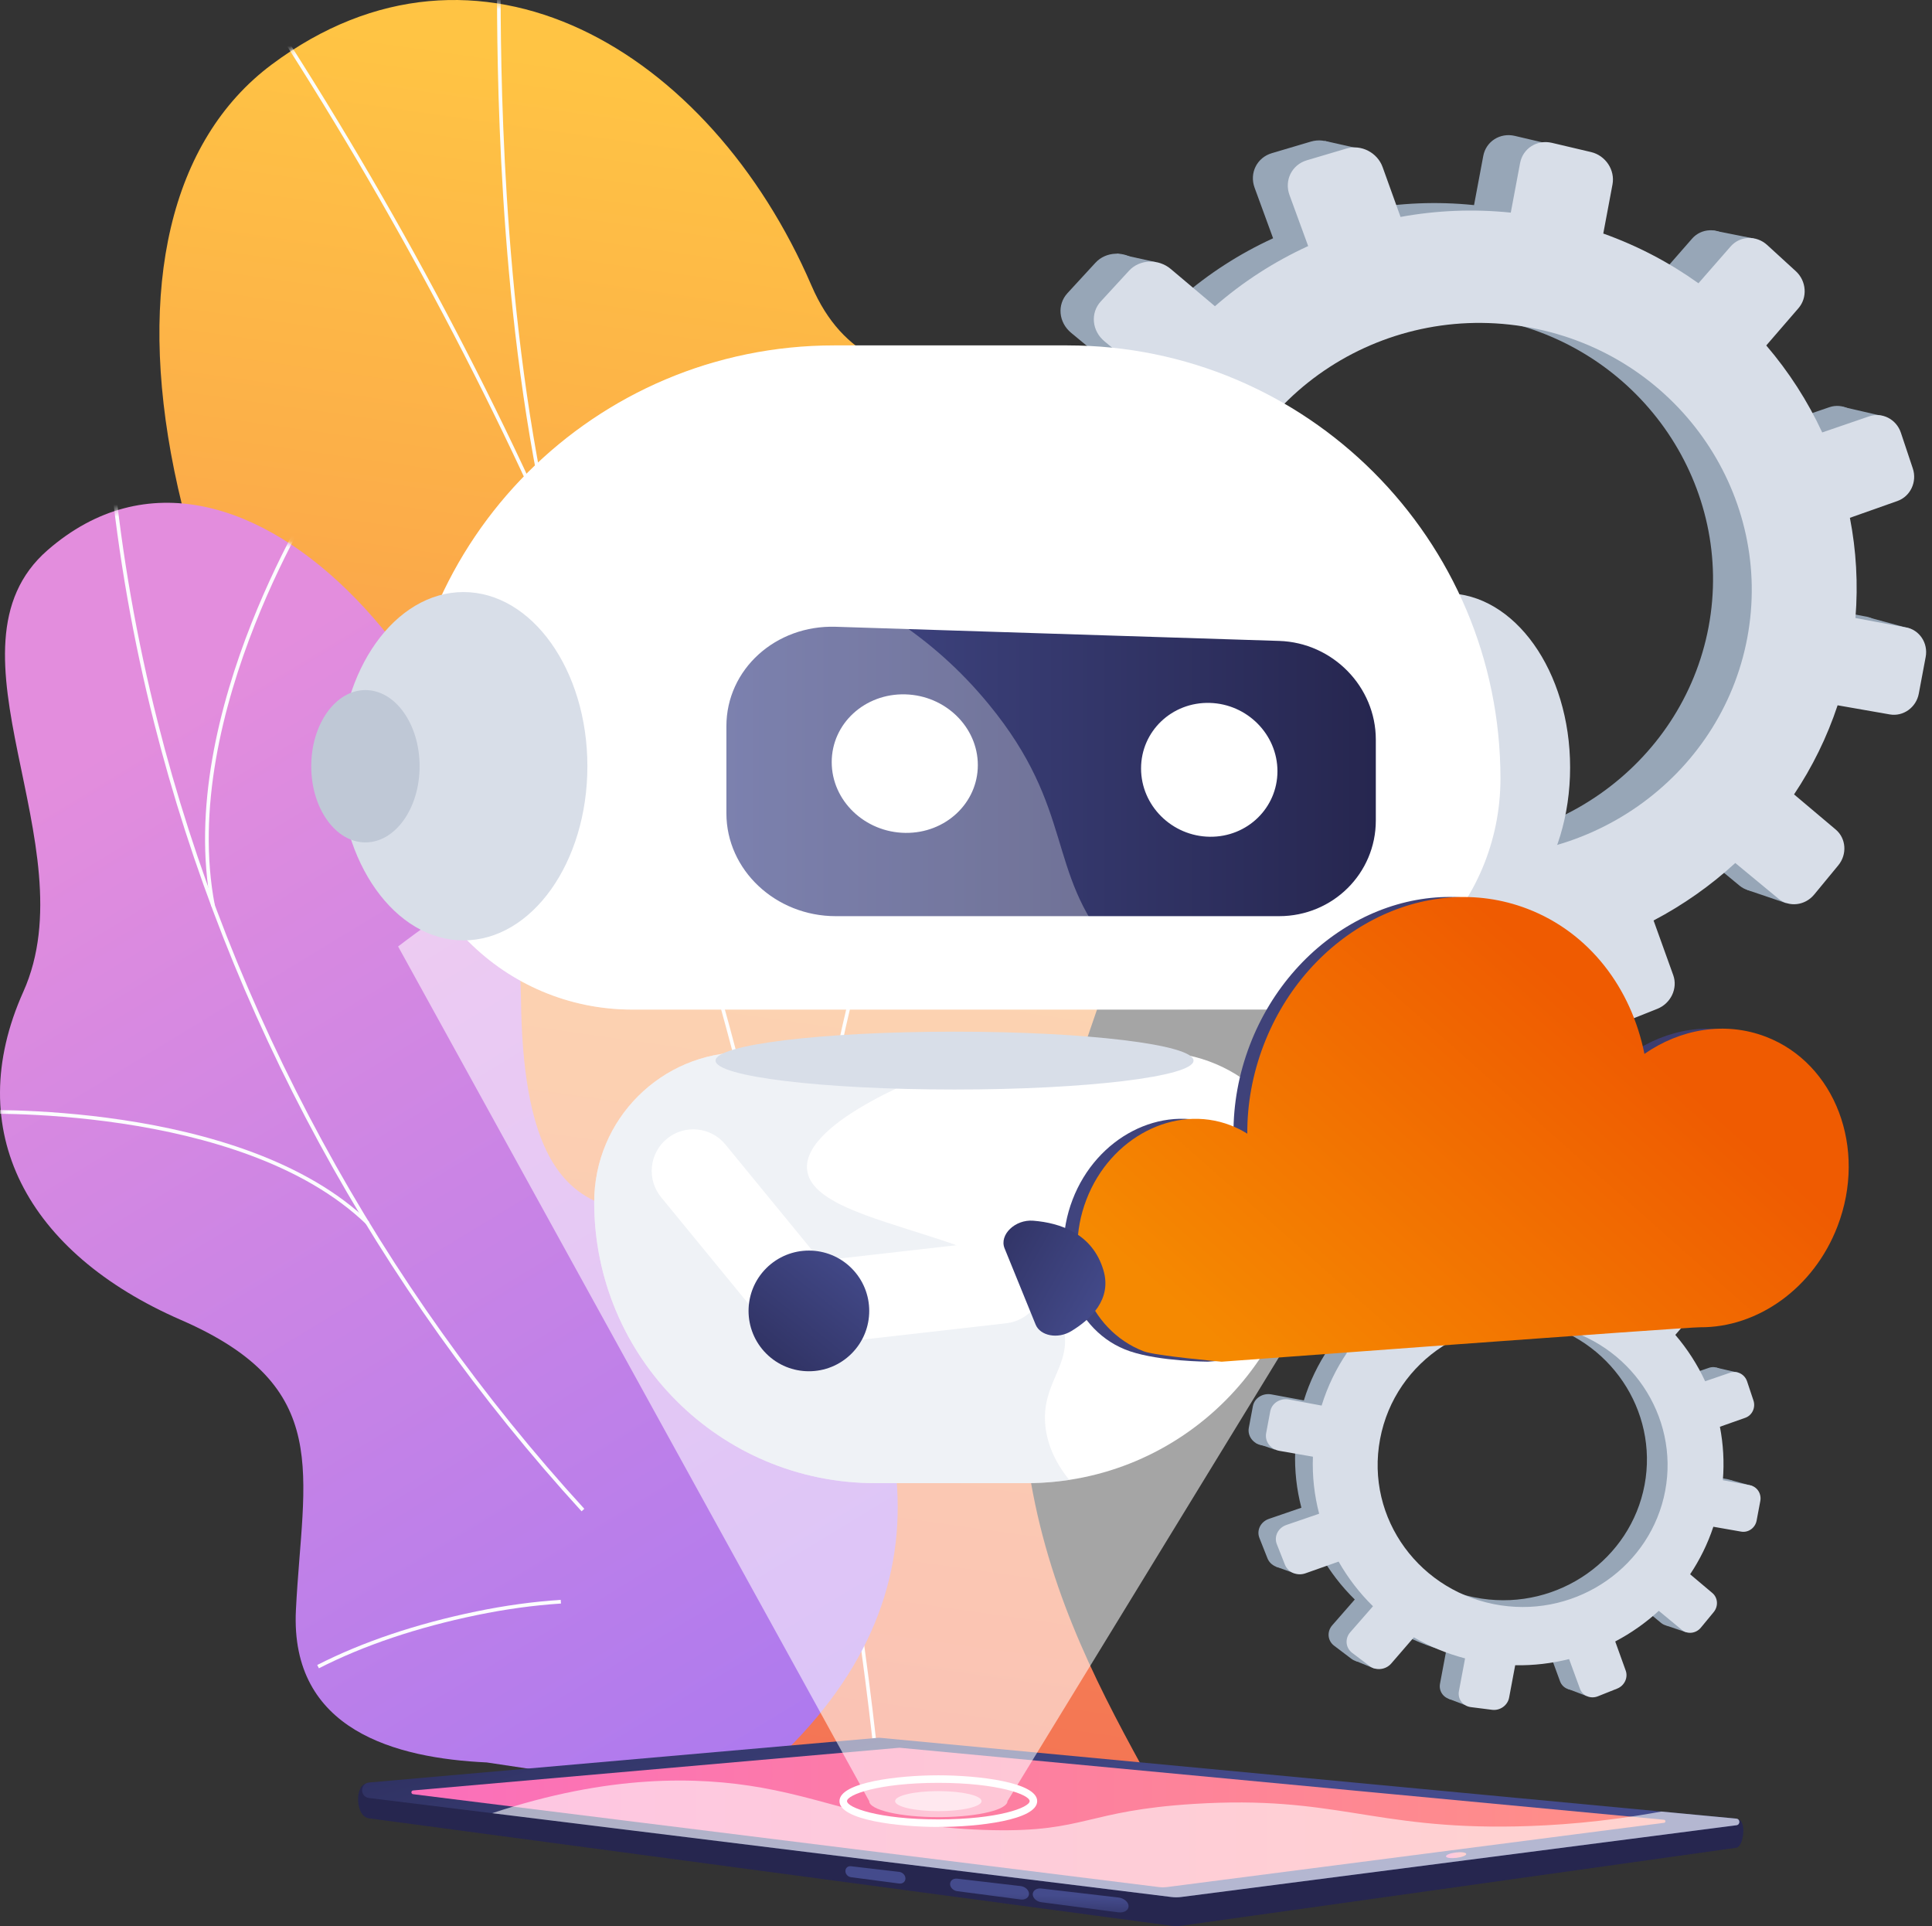
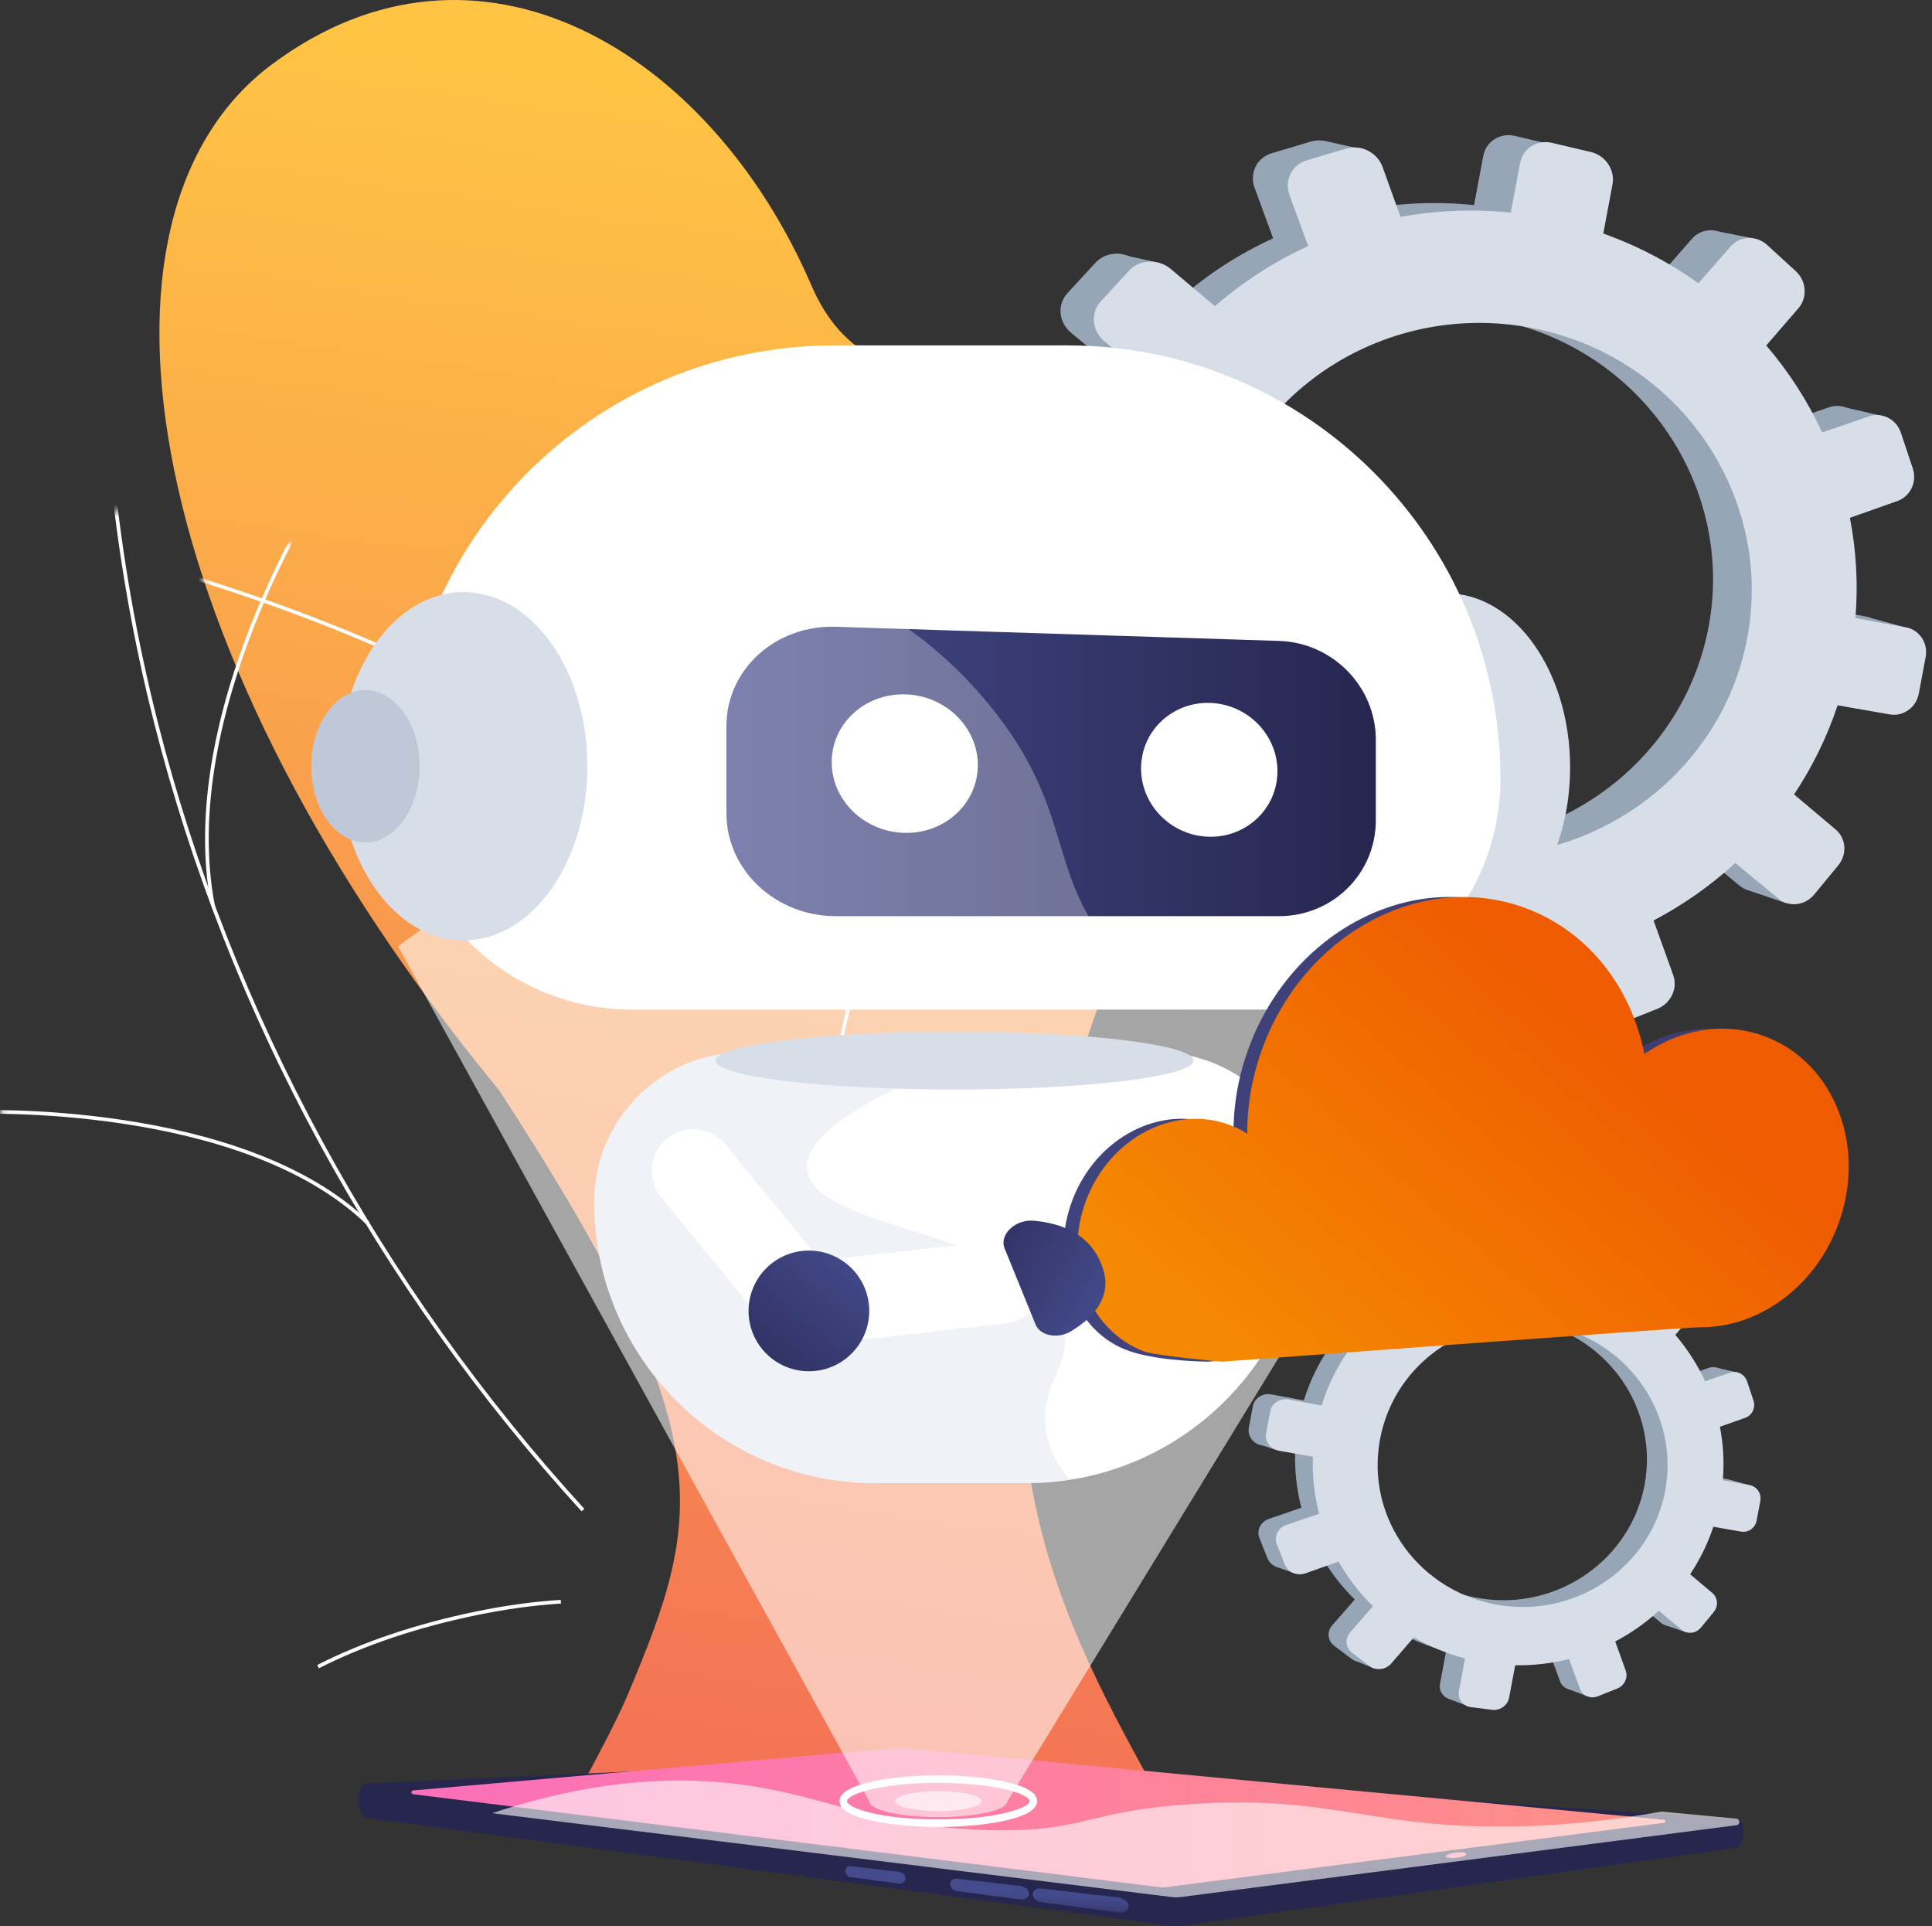
<svg xmlns="http://www.w3.org/2000/svg" width="316" height="315" viewBox="0 0 316 315" fill="none">
  <rect x="0" y="0" width="316" height="315" fill="#333333" stroke="none" />
  <path d="M102.703 277.09C100.297 282.795 95.813 290.717 91.039 299.843H192.788C177.246 271.108 156.915 241.512 172.757 185.416C180.191 159.091 203.17 111.373 186.922 84.123C168.411 53.077 143.317 71.274 132.723 46.696C116.164 8.283 78.112 -14.598 44.434 10.56C11.195 35.39 22.78 106.853 81.663 178.34C118.098 234.409 115.263 247.301 102.702 277.09H102.703Z" fill="url(#paint0_linear_3690_1737)" />
  <mask id="mask0_3690_1737" style="mask-type:luminance" maskUnits="userSpaceOnUse" x="26" y="0" width="167" height="300">
    <path d="M102.703 277.09C100.297 282.795 95.813 290.717 91.039 299.843H192.788C177.246 271.108 156.915 241.512 172.757 185.416C180.191 159.091 203.17 111.373 186.922 84.123C168.411 53.077 143.317 71.274 132.723 46.696C116.164 8.283 78.112 -14.598 44.434 10.56C11.195 35.39 22.78 106.853 81.663 178.34C118.098 234.409 115.263 247.301 102.702 277.09H102.703Z" fill="white" />
  </mask>
  <g mask="url(#mask0_3690_1737)">
    <g style="mix-blend-mode:soft-light">
-       <path d="M143.642 293.948C142.466 280.756 140.69 268.371 138.808 255.261L138.181 250.89C136.886 244.633 135.779 238.428 134.708 232.428C132.291 218.878 130.007 206.08 125.726 192.762C125.567 191.971 125.45 191.196 125.327 190.377C124.888 187.45 124.434 184.423 122.314 181.774L122.257 181.659C104.953 110.446 72.669 41.609 26.303 -22.937L26.782 -23.281C73.179 41.307 105.489 110.191 122.815 181.456C124.999 184.217 125.484 187.442 125.91 190.289C126.033 191.101 126.147 191.868 126.296 192.612C130.58 205.937 132.868 218.753 135.289 232.324C136.359 238.32 137.466 244.521 138.763 250.788L139.391 255.178C141.275 268.296 143.054 280.687 144.231 293.896L143.642 293.948Z" fill="#FCFDFE" />
      <path d="M133.7 230.013C128.115 195.959 140.253 152.789 151.418 122.571C163.51 89.845 177.096 64.838 177.233 64.59L177.751 64.873C177.615 65.122 164.045 90.097 151.968 122.784C140.829 152.934 128.719 195.994 134.281 229.92L133.699 230.015L133.7 230.013Z" fill="#FCFDFE" />
-       <path d="M89.278 84.934C81.339 49.128 81.298 9.71 81.286 -3.241C81.283 -5.719 81.281 -7.356 81.226 -7.665L81.807 -7.77C81.87 -7.423 81.873 -6.13 81.876 -3.241C81.889 9.695 81.93 49.063 89.855 84.807L89.279 84.935L89.278 84.934Z" fill="#FCFDFE" />
      <path d="M110.678 140.931C93.947 111.516 26.085 93.112 25.401 92.929L25.554 92.359C26.239 92.542 94.34 111.012 111.192 140.64L110.679 140.931H110.678Z" fill="#FCFDFE" />
    </g>
  </g>
-   <path d="M85.214 163.513C85.762 210.26 108.309 194.856 129.1 199.47C153.095 234.187 155.355 266.397 119.529 294.214L79.611 288.24C64.799 287.552 47.42 283.025 48.401 263.303C49.51 240.997 54.785 226.83 29.608 215.876C4.431 204.922 -6.384 184.933 3.812 162.198C14.541 138.272 -10.625 106.022 7.766 89.99C39.812 62.058 84.644 114.835 85.214 163.512V163.513Z" fill="url(#paint1_linear_3690_1737)" />
  <mask id="mask1_3690_1737" style="mask-type:luminance" maskUnits="userSpaceOnUse" x="0" y="82" width="147" height="213">
    <path d="M85.214 163.513C85.762 210.26 108.309 194.856 129.1 199.47C153.095 234.187 155.355 266.397 119.529 294.214L79.611 288.24C64.799 287.552 47.42 283.025 48.401 263.303C49.51 240.997 54.785 226.83 29.608 215.876C4.431 204.922 -6.384 184.933 3.812 162.198C14.541 138.272 -10.625 106.022 7.766 89.99C39.812 62.058 84.644 114.835 85.214 163.512V163.513Z" fill="white" />
  </mask>
  <g mask="url(#mask1_3690_1737)">
    <g style="mix-blend-mode:soft-light">
      <path d="M95.125 247.169C78.459 228.935 64.019 208.675 52.206 186.948C40.292 165.033 31.21 141.919 25.215 118.246C21.777 104.672 19.35 90.842 18.002 77.141L18.603 77.082C19.949 90.753 22.37 104.552 25.802 118.098C31.785 141.721 40.847 164.789 52.738 186.659C64.527 208.343 78.939 228.564 95.571 246.761L95.126 247.169H95.125Z" fill="#FCFDFE" />
      <path d="M52.16 272.841L51.886 272.302C59.3 268.526 68.046 265.58 77.88 263.548C82.566 262.579 87.221 261.94 91.716 261.648L91.755 262.251C87.288 262.541 82.661 263.176 78.002 264.14C68.22 266.16 59.526 269.087 52.16 272.841Z" fill="#FCFDFE" />
      <path d="M59.977 200.284C39.363 180.344 -4.515 182.166 -4.955 182.19L-4.983 181.587C-4.538 181.567 39.596 179.728 60.397 199.851L59.977 200.284Z" fill="#FCFDFE" />
      <path d="M34.559 148.243C28.39 116.432 52.231 79.671 52.472 79.305L52.976 79.636C52.735 80.002 29.029 116.562 35.151 148.129L34.558 148.243H34.559Z" fill="#FCFDFE" />
    </g>
  </g>
  <path d="M284.276 297.58L144.024 287.895C143.855 287.879 143.685 287.879 143.516 287.894L59.99 291.678C57.993 291.859 58.083 297.091 60.351 297.377L191.591 314.95C192.129 315.016 192.672 315.015 193.208 314.946L284.017 302.186C285.229 301.974 285.672 297.683 284.275 297.581L284.276 297.58Z" fill="url(#paint2_linear_3690_1737)" />
-   <path d="M284.001 297.428L144.025 284.219C143.857 284.203 143.687 284.203 143.518 284.218L60.398 291.516C58.871 291.65 58.832 293.867 60.352 294.055L191.593 310.25C192.13 310.316 192.674 310.315 193.21 310.246L284.019 298.51C284.662 298.427 284.647 297.49 284.001 297.429V297.428Z" fill="url(#paint3_linear_3690_1737)" />
  <path d="M190.204 308.668C190.398 308.668 190.595 308.655 190.787 308.631L272.177 298.112C272.474 298.074 272.466 297.642 272.169 297.614L147.185 285.843C147.157 285.841 147.129 285.84 147.101 285.84C147.076 285.84 147.05 285.84 147.024 285.843L67.571 292.819C67.203 292.851 67.193 293.386 67.561 293.432L189.648 308.634C189.832 308.657 190.019 308.669 190.205 308.669L190.204 308.668Z" fill="url(#paint4_linear_3690_1737)" />
  <path d="M236.508 303.606C236.538 303.849 237.303 303.955 238.217 303.844C239.132 303.733 239.85 303.447 239.821 303.204C239.791 302.961 239.025 302.855 238.111 302.966C237.197 303.077 236.479 303.363 236.508 303.606Z" fill="url(#paint5_linear_3690_1737)" />
  <path d="M170.32 311.1L182.919 312.755C183.839 312.877 184.592 312.426 184.592 311.75C184.592 311.072 183.839 310.435 182.919 310.328L170.32 308.856C169.542 308.765 168.917 309.19 168.917 309.804C168.917 310.418 169.542 310.998 170.32 311.1Z" fill="url(#paint6_linear_3690_1737)" />
  <path d="M156.56 309.291L166.935 310.654C167.688 310.752 168.303 310.337 168.303 309.726C168.303 309.114 167.688 308.547 166.935 308.459L156.56 307.247C155.914 307.172 155.395 307.565 155.395 308.125C155.395 308.684 155.914 309.207 156.56 309.291Z" fill="url(#paint7_linear_3690_1737)" />
  <path d="M139.172 307.005L147.065 308.042C147.632 308.116 148.095 307.747 148.095 307.217C148.095 306.686 147.633 306.202 147.065 306.136L139.172 305.213C138.676 305.155 138.276 305.507 138.276 305.998C138.276 306.489 138.675 306.939 139.172 307.005Z" fill="url(#paint8_linear_3690_1737)" />
  <g style="mix-blend-mode:soft-light" opacity="0.6">
    <path d="M124.564 292.367C136.761 294.538 144.861 298.96 162.366 299.314C177.528 299.621 177.64 296.127 195.262 295.023C218.349 293.577 224.367 299.185 247.98 298.702C254.136 298.576 262.196 298.02 271.732 296.27L284.001 297.428C284.647 297.489 284.663 298.425 284.019 298.509L193.21 310.244C192.674 310.314 192.131 310.315 191.593 310.249L80.509 296.541C99.569 290.185 114.165 290.517 124.564 292.368V292.367Z" fill="white" />
  </g>
  <path d="M153.475 298.79C146.976 298.79 137.306 297.665 137.306 294.567C137.306 291.469 146.976 290.344 153.475 290.344C159.974 290.344 169.644 291.469 169.644 294.567C169.644 297.665 159.974 298.79 153.475 298.79ZM153.475 291.576C143.668 291.576 138.539 293.523 138.539 294.565C138.539 295.608 143.668 297.555 153.475 297.555C163.281 297.555 168.41 295.608 168.41 294.565C168.41 293.523 163.281 291.576 153.475 291.576Z" fill="white" />
  <g style="mix-blend-mode:soft-light" opacity="0.6">
    <path d="M153.474 296.204C157.378 296.204 160.543 295.47 160.543 294.565C160.543 293.66 157.378 292.926 153.474 292.926C149.57 292.926 146.405 293.66 146.405 294.565C146.405 295.47 149.57 296.204 153.474 296.204Z" fill="white" />
  </g>
  <path opacity="0.56" d="M253.279 149.875L169.636 286.636L168.872 287.883L167.857 289.543L166.078 292.452L164.786 294.561C164.786 295.968 160.032 297.11 154.057 297.182C153.864 297.185 153.673 297.185 153.476 297.185C147.228 297.185 142.166 296.012 142.166 294.561L140.982 292.415L138.612 288.116L137.804 286.65L136.789 284.81L131.811 275.778L123.236 260.228L113.575 242.703L112.611 240.951L101.937 221.584L95.151 209.276L65.114 154.79C72.067 149.464 88.29 137.934 111.938 130.001C115.451 128.821 119.126 127.722 122.964 126.734C123.85 126.504 124.746 126.281 125.652 126.065C126.332 125.903 127.015 125.744 127.702 125.592C128.243 125.467 128.791 125.348 129.339 125.23H129.346C137.525 123.479 146.35 122.265 155.767 121.866C156.9 121.816 158.043 121.779 159.196 121.754C177.178 121.375 193.195 124.067 206.812 128.009C207.272 128.138 207.729 128.273 208.178 128.408C208.31 128.449 208.442 128.486 208.57 128.526C210.021 128.962 211.444 129.415 212.837 129.879C216.647 131.143 220.242 132.492 223.61 133.879C237.818 139.724 247.992 146.244 253.278 149.875H253.279Z" fill="white" />
  <path d="M305.227 100.838L297.003 99.309C297.456 93.773 297.129 88.314 296.106 83.053L303.813 80.327C305.919 79.583 307.036 77.22 306.31 75.044L304.375 69.243C303.645 67.055 301.336 65.869 299.211 66.597L291.615 69.204C289.261 64.127 286.206 59.376 282.539 55.093L287.761 49.051C289.259 47.319 289.068 44.631 287.331 43.042L282.688 38.795C280.933 37.19 278.275 37.294 276.753 39.035L271.536 45.004C266.896 41.682 261.723 38.941 256.1 36.938L257.595 28.977C258.035 26.63 256.478 24.275 254.108 23.716L247.765 22.223C245.365 21.657 243.051 23.123 242.606 25.497L241.095 33.545C235.028 32.92 229.017 33.183 223.214 34.244L220.309 26.167C219.456 23.794 216.824 22.441 214.426 23.152L208.012 25.054C205.587 25.773 204.326 28.301 205.201 30.694L208.229 38.969C202.742 41.483 197.644 44.77 193.105 48.729L185.951 42.698C183.924 40.988 180.886 41.107 179.171 42.972L174.595 47.946C172.867 49.824 173.138 52.73 175.195 54.431L182.616 60.569C179.327 65.426 176.711 70.804 174.924 76.605L164.987 74.756C162.312 74.259 159.757 75.878 159.289 78.372L158.043 85.008C157.575 87.502 159.375 89.907 162.054 90.375L172.276 92.162C172.05 98.112 172.716 103.943 174.171 109.513L164.211 112.931C161.672 113.803 160.363 116.425 161.295 118.782L163.765 125.028C164.691 127.369 167.485 128.54 170.002 127.65L180.097 124.079C182.927 129.063 186.448 133.639 190.552 137.666L183.632 145.585C181.946 147.516 182.206 150.318 184.21 151.837L189.513 155.853C191.495 157.354 194.446 157.009 196.106 155.089L202.99 147.124C207.789 149.901 213.013 152.074 218.569 153.528L216.698 163.496C216.251 165.871 217.881 168.047 220.33 168.356L226.799 169.174C229.216 169.48 231.527 167.824 231.967 165.475L233.818 155.614C239.458 155.706 244.963 155.047 250.219 153.731L253.524 162.762C254.314 164.919 256.76 165.945 258.983 165.057L264.864 162.709C267.062 161.83 268.217 159.387 267.447 157.244L264.258 148.377C269.079 145.844 273.536 142.703 277.512 139.05L284.519 144.845C286.239 146.268 288.829 145.965 290.305 144.175L294.219 139.429C295.687 137.65 295.503 135.053 293.804 133.621L287.045 127.923C289.995 123.504 292.388 118.658 294.112 113.468L302.574 114.947C304.755 115.329 306.859 113.82 307.28 111.58L308.399 105.621C308.82 103.38 307.401 101.236 305.225 100.831L305.227 100.838ZM229.464 137.4C204.97 133.736 188.158 111.035 192.705 86.816C197.251 62.595 221.201 47.278 245.415 52.437C268.807 57.421 283.731 79.78 279.459 102.531C275.188 125.281 253.126 140.941 229.464 137.402V137.4Z" fill="#97A6B7" />
  <path d="M222.51 24.351L216.693 23.051L213.688 27.921L222.51 24.351Z" fill="#97A6B7" />
  <path d="M280.113 37.672L286.853 39.006L285.918 43.986L280.113 37.672Z" fill="#97A6B7" />
  <path d="M301.333 66.527L308.012 68.064L305.622 71.517L301.333 66.527Z" fill="#97A6B7" />
  <path d="M305.795 101.02L312.492 102.833L309.651 105.714L305.795 101.02Z" fill="#97A6B7" />
  <path d="M285.733 145.532L292.153 147.713L293.971 142.48L285.733 145.532Z" fill="#97A6B7" />
  <path d="M255.935 165.089L261.654 167.278L262.947 162.992L255.935 165.089Z" fill="#97A6B7" />
  <path d="M224.353 170.031L219.212 168.09L225.065 162.152L224.353 170.031Z" fill="#97A6B7" />
  <path d="M196.622 158.903L190.67 156.461L196.536 151.57L196.622 158.903Z" fill="#97A6B7" />
  <path d="M182.65 41.461L189.073 42.876L185.632 47.107L182.65 41.461Z" fill="#97A6B7" />
  <path d="M160.282 89.721L166.04 91.708L166.478 86.773L160.282 89.721Z" fill="#97A6B7" />
  <path d="M166.343 127.578L171.954 129.607L173.145 125.859L166.343 127.578Z" fill="#97A6B7" />
  <path d="M311.769 102.618L303.477 101.075C303.934 95.494 303.605 89.992 302.572 84.687L310.343 81.939C312.466 81.188 313.592 78.806 312.861 76.613L310.909 70.765C310.174 68.559 307.845 67.363 305.703 68.097L298.044 70.724C295.671 65.607 292.59 60.815 288.892 56.498L294.156 50.408C295.667 48.66 295.474 45.951 293.723 44.35L289.042 40.068C287.272 38.45 284.593 38.555 283.059 40.31L277.799 46.328C273.121 42.978 267.905 40.215 262.234 38.194L263.741 30.169C264.186 27.802 262.615 25.429 260.225 24.866L253.83 23.36C251.41 22.791 249.078 24.268 248.628 26.661L247.105 34.774C240.987 34.145 234.927 34.408 229.076 35.479L226.146 27.336C225.285 24.943 222.632 23.58 220.214 24.297L213.747 26.215C211.301 26.939 210.03 29.488 210.912 31.9L213.965 40.242C208.434 42.777 203.293 46.09 198.715 50.081L191.503 44C189.458 42.276 186.396 42.395 184.666 44.275L180.052 49.29C178.311 51.182 178.583 54.113 180.657 55.828L188.14 62.016C184.824 66.913 182.187 72.335 180.385 78.183L170.365 76.32C167.668 75.818 165.093 77.449 164.62 79.964L163.365 86.654C162.893 89.17 164.708 91.593 167.409 92.066L177.716 93.868C177.489 99.866 178.16 105.745 179.628 111.359L169.586 114.805C167.026 115.684 165.707 118.328 166.647 120.703L169.137 127C170.069 129.359 172.888 130.541 175.425 129.644L185.604 126.044C188.457 131.07 192.008 135.682 196.146 139.743L189.168 147.725C187.467 149.671 187.73 152.496 189.752 154.028L195.098 158.076C197.097 159.59 200.072 159.242 201.745 157.306L208.686 149.276C213.526 152.077 218.793 154.267 224.395 155.733L222.508 165.782C222.059 168.175 223.702 170.37 226.17 170.682L232.694 171.508C235.131 171.816 237.461 170.146 237.905 167.778L239.771 157.838C245.458 157.93 251.008 157.265 256.308 155.94L259.639 165.044C260.436 167.22 262.901 168.253 265.143 167.359L271.072 164.991C273.289 164.106 274.453 161.641 273.677 159.482L270.461 150.542C275.32 147.989 279.815 144.822 283.824 141.139L290.89 146.982C292.624 148.416 295.235 148.111 296.724 146.307L300.671 141.522C302.15 139.729 301.964 137.109 300.252 135.667L293.437 129.922C296.412 125.467 298.824 120.582 300.562 115.349L309.094 116.841C311.293 117.226 313.416 115.705 313.839 113.446L314.967 107.438C315.391 105.179 313.961 103.018 311.766 102.609L311.769 102.618ZM235.379 139.475C210.681 135.78 193.729 112.893 198.313 88.476C202.898 64.059 227.044 48.617 251.459 53.818C275.044 58.842 290.093 81.384 285.787 104.32C281.481 127.256 259.237 143.043 235.378 139.475H235.379Z" fill="#D8DEE8" />
  <path d="M282.726 241.952L278.341 241.137C278.583 238.186 278.408 235.275 277.863 232.471L281.972 231.018C283.095 230.62 283.69 229.361 283.304 228.202L282.273 225.109C281.883 223.943 280.652 223.311 279.52 223.699L275.471 225.089C274.215 222.382 272.587 219.848 270.632 217.565L273.415 214.345C274.214 213.421 274.113 211.987 273.187 211.141L270.712 208.877C269.776 208.021 268.359 208.077 267.548 209.004L264.766 212.186C262.292 210.415 259.534 208.954 256.537 207.886L257.333 203.642C257.568 202.39 256.738 201.135 255.474 200.838L252.093 200.041C250.813 199.74 249.58 200.521 249.343 201.787L248.537 206.077C245.303 205.744 242.098 205.884 239.003 206.45L237.454 202.144C236.999 200.878 235.597 200.158 234.318 200.537L230.899 201.551C229.605 201.935 228.933 203.282 229.4 204.558L231.014 208.969C228.09 210.31 225.371 212.061 222.951 214.172L219.137 210.957C218.057 210.045 216.437 210.109 215.523 211.103L213.082 213.755C212.162 214.756 212.305 216.305 213.402 217.213L217.359 220.485C215.606 223.075 214.212 225.942 213.258 229.035L207.96 228.05C206.535 227.785 205.172 228.648 204.922 229.978L204.257 233.516C204.008 234.846 204.967 236.127 206.396 236.378L211.845 237.331C211.725 240.503 212.08 243.611 212.856 246.581L207.545 248.404C206.191 248.869 205.493 250.266 205.99 251.523L207.307 254.853C207.8 256.102 209.291 256.726 210.632 256.251L216.014 254.347C217.522 257.005 219.4 259.444 221.588 261.592L217.898 265.814C216.999 266.842 217.138 268.337 218.207 269.146L221.034 271.287C222.091 272.088 223.664 271.903 224.55 270.88L228.22 266.634C230.78 268.115 233.564 269.273 236.526 270.049L235.528 275.363C235.29 276.629 236.16 277.79 237.465 277.955L240.914 278.392C242.203 278.555 243.436 277.672 243.67 276.42L244.657 271.162C247.664 271.211 250.599 270.859 253.401 270.159L255.163 274.974C255.584 276.124 256.888 276.671 258.074 276.197L261.209 274.945C262.381 274.477 262.998 273.174 262.586 272.032L260.885 267.304C263.455 265.953 265.832 264.278 267.952 262.332L271.688 265.422C272.605 266.18 273.987 266.018 274.774 265.064L276.86 262.534C277.643 261.586 277.545 260.201 276.64 259.438L273.036 256.4C274.608 254.044 275.885 251.461 276.804 248.693L281.314 249.483C282.477 249.686 283.599 248.881 283.823 247.687L284.419 244.511C284.644 243.316 283.888 242.173 282.727 241.957L282.726 241.952ZM242.333 261.445C229.273 259.491 220.311 247.389 222.735 234.476C225.159 221.564 237.927 213.398 250.837 216.148C263.308 218.804 271.265 230.725 268.988 242.855C266.711 254.984 254.948 263.334 242.333 261.446V261.445Z" fill="#97A6B7" />
  <path d="M238.626 201.171L235.524 200.477L233.922 203.074L238.626 201.171Z" fill="#97A6B7" />
  <path d="M269.337 208.273L272.93 208.984L272.432 211.64L269.337 208.273Z" fill="#97A6B7" />
  <path d="M280.649 223.656L284.211 224.475L282.936 226.316L280.649 223.656Z" fill="#97A6B7" />
  <path d="M283.029 242.047L286.599 243.014L285.085 244.551L283.029 242.047Z" fill="#97A6B7" />
  <path d="M272.333 265.78L275.755 266.943L276.725 264.152L272.333 265.78Z" fill="#97A6B7" />
  <path d="M256.446 276.209L259.496 277.375L260.185 275.09L256.446 276.209Z" fill="#97A6B7" />
  <path d="M239.608 278.842L236.867 277.807L239.987 274.641L239.608 278.842Z" fill="#97A6B7" />
  <path d="M224.823 272.905L221.651 271.604L224.778 268.996L224.823 272.905Z" fill="#97A6B7" />
  <path d="M217.374 210.293L220.798 211.047L218.964 213.303L217.374 210.293Z" fill="#97A6B7" />
  <path d="M205.45 236.025L208.519 237.084L208.754 234.453L205.45 236.025Z" fill="#97A6B7" />
  <path d="M208.681 256.21L211.672 257.292L212.307 255.293L208.681 256.21Z" fill="#97A6B7" />
  <path d="M286.212 242.901L281.792 242.079C282.036 239.103 281.86 236.169 281.31 233.341L285.453 231.877C286.586 231.477 287.185 230.206 286.795 229.038L285.755 225.92C285.363 224.744 284.121 224.106 282.979 224.498L278.896 225.899C277.63 223.171 275.988 220.616 274.017 218.315L276.823 215.067C277.629 214.136 277.526 212.692 276.592 211.837L274.096 209.554C273.153 208.692 271.724 208.747 270.906 209.683L268.101 212.892C265.607 211.106 262.826 209.633 259.803 208.556L260.607 204.277C260.844 203.015 260.007 201.749 258.733 201.45L255.323 200.647C254.033 200.343 252.789 201.131 252.55 202.407L251.738 206.733C248.477 206.397 245.246 206.538 242.126 207.108L240.564 202.766C240.105 201.49 238.69 200.764 237.401 201.146L233.953 202.167C232.649 202.554 231.971 203.913 232.442 205.198L234.07 209.646C231.121 210.997 228.38 212.763 225.939 214.892L222.093 211.65C221.003 210.731 219.371 210.795 218.448 211.797L215.988 214.471C215.06 215.48 215.206 217.042 216.311 217.956L220.3 221.255C218.533 223.866 217.126 226.757 216.165 229.875L210.823 228.882C209.385 228.615 208.012 229.484 207.76 230.825L207.091 234.391C206.839 235.732 207.806 237.025 209.247 237.277L214.741 238.237C214.62 241.436 214.978 244.569 215.761 247.563L210.406 249.4C209.041 249.868 208.338 251.278 208.839 252.544L210.167 255.901C210.664 257.159 212.167 257.789 213.519 257.31L218.946 255.391C220.467 258.071 222.359 260.53 224.566 262.695L220.846 266.951C219.94 267.989 220.08 269.494 221.157 270.312L224.008 272.47C225.074 273.277 226.66 273.092 227.552 272.06L231.252 267.779C233.833 269.273 236.641 270.44 239.628 271.222L238.622 276.58C238.383 277.856 239.259 279.026 240.574 279.192L244.052 279.633C245.351 279.797 246.594 278.907 246.831 277.644L247.826 272.345C250.858 272.395 253.818 272.04 256.643 271.334L258.42 276.188C258.844 277.347 260.16 277.899 261.354 277.421L264.515 276.159C265.698 275.687 266.319 274.373 265.904 273.221L264.189 268.455C266.78 267.093 269.176 265.406 271.314 263.443L275.081 266.558C276.006 267.322 277.398 267.16 278.192 266.198L280.296 263.647C281.084 262.691 280.985 261.295 280.073 260.526L276.44 257.464C278.026 255.088 279.312 252.484 280.238 249.694L284.787 250.49C285.959 250.694 287.091 249.884 287.316 248.679L287.918 245.476C288.144 244.272 287.381 243.119 286.211 242.902L286.212 242.901ZM245.486 262.55C232.319 260.581 223.281 248.379 225.726 235.361C228.169 222.343 241.044 214.11 254.06 216.883C266.634 219.562 274.658 231.581 272.362 243.808C270.067 256.036 258.207 264.453 245.487 262.55H245.486Z" fill="#D8DEE8" />
  <path d="M236.54 153.998C247.734 153.998 256.809 141.244 256.809 125.513C256.809 109.781 247.734 97.027 236.54 97.027C225.345 97.027 216.271 109.781 216.271 125.513C216.271 141.244 225.345 153.998 236.54 153.998Z" fill="#D8DEE8" />
  <path d="M174.589 56.488H136.439C97.322 56.488 65.61 88.2 65.61 127.317C65.61 148.191 82.532 165.113 103.405 165.113H207.622C228.496 165.113 245.417 148.191 245.417 127.318C245.417 88.2 213.705 56.489 174.588 56.489L174.589 56.488Z" fill="white" />
  <path d="M167.89 242.561H143.14C117.762 242.561 97.189 221.988 97.189 196.61C97.189 183.067 108.166 172.09 121.709 172.09H189.322C202.865 172.09 213.842 183.068 213.842 196.61C213.842 221.989 193.269 242.561 167.891 242.561H167.89Z" fill="white" />
  <path d="M209.218 149.835H136.701C126.874 149.835 118.811 142.303 118.811 133.009V118.76C118.811 109.468 126.874 102.193 136.701 102.506L209.218 104.819C217.995 105.099 225.03 112.324 225.03 120.958V134.199C225.03 142.834 217.995 149.834 209.218 149.834V149.835Z" fill="url(#paint9_linear_3690_1737)" />
  <path d="M159.935 125.129C159.935 131.335 154.652 136.298 148.083 136.215C141.454 136.132 136.036 130.95 136.036 124.642C136.036 118.335 141.453 113.374 148.083 113.56C154.652 113.744 159.935 118.922 159.935 125.128V125.129Z" fill="white" />
  <path d="M208.941 126.127C208.941 132.124 204.008 136.924 197.875 136.847C191.688 136.768 186.633 131.766 186.633 125.674C186.633 119.582 191.688 114.784 197.875 114.958C204.009 115.13 208.941 120.13 208.941 126.127Z" fill="white" />
  <g style="mix-blend-mode:soft-light" opacity="0.3">
    <path d="M181.831 155.178C171.045 142.505 175.838 132.372 161.738 115.199C142.338 91.57 119.706 94.244 114.521 78.219C113.084 73.778 112.92 67.683 116.773 59.258C87.224 67.781 65.61 95.023 65.61 127.318C65.61 148.192 82.532 165.113 103.405 165.113H194.229C188.789 162.148 184.813 158.684 181.83 155.179L181.831 155.178Z" fill="white" />
  </g>
  <path d="M75.805 153.798C86.999 153.798 96.074 141.045 96.074 125.313C96.074 109.581 86.999 96.828 75.805 96.828C64.61 96.828 55.535 109.581 55.535 125.313C55.535 141.045 64.61 153.798 75.805 153.798Z" fill="#D8DEE8" />
  <path d="M59.769 137.771C64.664 137.771 68.632 132.195 68.632 125.315C68.632 118.436 64.664 112.859 59.769 112.859C54.874 112.859 50.906 118.436 50.906 125.315C50.906 132.195 54.874 137.771 59.769 137.771Z" fill="#BFC8D6" />
  <g style="mix-blend-mode:multiply" opacity="0.4">
    <path d="M173.986 217.264C170.59 201.317 133.029 201.702 132.007 191.278C131.22 183.243 152.785 175.287 155.495 174.287C157.813 173.432 160.113 172.708 162.391 172.09H121.709C108.167 172.09 97.189 183.067 97.189 196.61C97.189 221.989 117.762 242.562 143.14 242.562H167.891C170.269 242.562 172.605 242.382 174.886 242.033C172.732 239.364 171.328 236.444 170.988 233.257C170.235 226.192 175.302 223.444 173.987 217.265L173.986 217.264Z" fill="#D8DEE8" />
  </g>
  <path d="M156.125 178.188C177.714 178.188 195.215 176.069 195.215 173.455C195.215 170.842 177.714 168.723 156.125 168.723C134.537 168.723 117.036 170.842 117.036 173.455C117.036 176.069 134.537 178.188 156.125 178.188Z" fill="#D8DEE8" />
  <path d="M286.56 169.544C279.886 166.984 272.588 168.273 266.708 172.353C264.559 161.612 257.733 152.522 247.567 148.624C230.91 142.235 211.596 152.206 204.43 170.893C202.584 175.709 201.726 180.632 201.752 185.4C200.893 184.861 199.975 184.4 198.999 184.025C189.898 180.535 179.347 185.982 175.432 196.192C171.516 206.402 175.586 217.88 184.821 220.998C189.754 222.662 197.558 222.694 197.558 222.694C197.558 222.694 273.469 217.041 275.811 217.06C285.162 217.138 294.379 210.742 298.291 200.539C303.183 187.781 297.932 173.904 286.56 169.543V169.544Z" fill="url(#paint10_linear_3690_1737)" />
  <path d="M288.817 169.552C282.143 166.992 274.845 168.281 268.965 172.361C266.816 161.62 259.989 152.529 249.823 148.631C233.167 142.243 213.853 152.214 206.687 170.901C204.841 175.717 203.983 180.64 204.009 185.407C203.15 184.869 202.232 184.407 201.256 184.033C192.155 180.543 181.604 185.99 177.689 196.2C173.773 206.41 177.976 217.515 187.078 221.005C189.004 221.744 199.815 222.701 199.815 222.701C199.815 222.701 275.726 217.048 278.068 217.068C287.419 217.146 296.636 210.749 300.548 200.546C305.44 187.789 300.188 173.912 288.817 169.55V169.552Z" fill="url(#paint11_linear_3690_1737)" />
  <path d="M109.084 186.237C106.179 188.618 105.754 192.903 108.135 195.808L127.756 219.749L138.277 211.127L118.656 187.186C116.274 184.281 111.989 183.855 109.084 186.237Z" fill="white" />
  <path d="M170.586 208.885C170.162 205.152 166.792 202.471 163.059 202.896L132.304 206.394L133.841 219.91L164.597 216.412C168.33 215.987 171.01 212.618 170.586 208.885Z" fill="white" />
  <path d="M139.282 221.373C143.136 217.519 143.136 211.27 139.282 207.416C135.428 203.562 129.179 203.562 125.325 207.416C121.471 211.27 121.471 217.519 125.325 221.373C129.179 225.227 135.428 225.227 139.282 221.373Z" fill="url(#paint12_linear_3690_1737)" />
  <path d="M164.309 204.158L169.388 216.627C170.143 218.48 173.007 219.031 175.191 217.716C178.392 215.789 181.892 212.5 180.479 207.743C178.692 201.725 173.375 199.992 169.001 199.641C166.032 199.402 163.408 201.946 164.309 204.158Z" fill="url(#paint13_linear_3690_1737)" />
  <defs>
    <linearGradient id="paint0_linear_3690_1737" x1="131.977" y1="15.306" x2="91.56" y2="300.105" gradientUnits="userSpaceOnUse">
      <stop stop-color="#FFC444" />
      <stop offset="1" stop-color="#F36F56" />
    </linearGradient>
    <linearGradient id="paint1_linear_3690_1737" x1="19.129" y1="120.644" x2="170.568" y2="369.953" gradientUnits="userSpaceOnUse">
      <stop stop-color="#E38DDD" />
      <stop offset="1" stop-color="#9571F6" />
    </linearGradient>
    <linearGradient id="paint2_linear_3690_1737" x1="172.173" y1="276.223" x2="171.96" y2="290.041" gradientUnits="userSpaceOnUse">
      <stop stop-color="#444B8C" />
      <stop offset="1" stop-color="#26264F" />
    </linearGradient>
    <linearGradient id="paint3_linear_3690_1737" x1="174.572" y1="303.647" x2="152.504" y2="236.831" gradientUnits="userSpaceOnUse">
      <stop stop-color="#444B8C" />
      <stop offset="1" stop-color="#26264F" />
    </linearGradient>
    <linearGradient id="paint4_linear_3690_1737" x1="272.396" y1="297.253" x2="67.289" y2="297.253" gradientUnits="userSpaceOnUse">
      <stop stop-color="#FF9085" />
      <stop offset="1" stop-color="#FB6FBB" />
    </linearGradient>
    <linearGradient id="paint5_linear_3690_1737" x1="239.818" y1="303.146" x2="236.505" y2="303.549" gradientUnits="userSpaceOnUse">
      <stop stop-color="#FF9085" />
      <stop offset="1" stop-color="#FB6FBB" />
    </linearGradient>
    <linearGradient id="paint6_linear_3690_1737" x1="176.778" y1="310.166" x2="176.551" y2="316.023" gradientUnits="userSpaceOnUse">
      <stop stop-color="#444B8C" />
      <stop offset="1" stop-color="#26264F" />
    </linearGradient>
    <linearGradient id="paint7_linear_3690_1737" x1="161.822" y1="309.585" x2="161.595" y2="315.442" gradientUnits="userSpaceOnUse">
      <stop stop-color="#444B8C" />
      <stop offset="1" stop-color="#26264F" />
    </linearGradient>
    <linearGradient id="paint8_linear_3690_1737" x1="143.098" y1="308.858" x2="142.87" y2="314.716" gradientUnits="userSpaceOnUse">
      <stop stop-color="#444B8C" />
      <stop offset="1" stop-color="#26264F" />
    </linearGradient>
    <linearGradient id="paint9_linear_3690_1737" x1="118.811" y1="126.166" x2="225.03" y2="126.166" gradientUnits="userSpaceOnUse">
      <stop stop-color="#444B8C" />
      <stop offset="1" stop-color="#26264F" />
    </linearGradient>
    <linearGradient id="paint10_linear_3690_1737" x1="173.949" y1="184.693" x2="300.122" y2="184.693" gradientUnits="userSpaceOnUse">
      <stop stop-color="#40447E" />
      <stop offset="1" stop-color="#3C3B6B" />
    </linearGradient>
    <linearGradient id="paint11_linear_3690_1737" x1="265.78" y1="168.539" x2="211.103" y2="230.27" gradientUnits="userSpaceOnUse">
      <stop stop-color="#EF5B01" />
      <stop offset="1" stop-color="#F58901" />
    </linearGradient>
    <linearGradient id="paint12_linear_3690_1737" x1="140.379" y1="204.196" x2="118.336" y2="232.04" gradientUnits="userSpaceOnUse">
      <stop stop-color="#444B8C" />
      <stop offset="1" stop-color="#26264F" />
    </linearGradient>
    <linearGradient id="paint13_linear_3690_1737" x1="183.198" y1="210.155" x2="153.477" y2="193.373" gradientUnits="userSpaceOnUse">
      <stop stop-color="#444B8C" />
      <stop offset="1" stop-color="#26264F" />
    </linearGradient>
  </defs>
</svg>